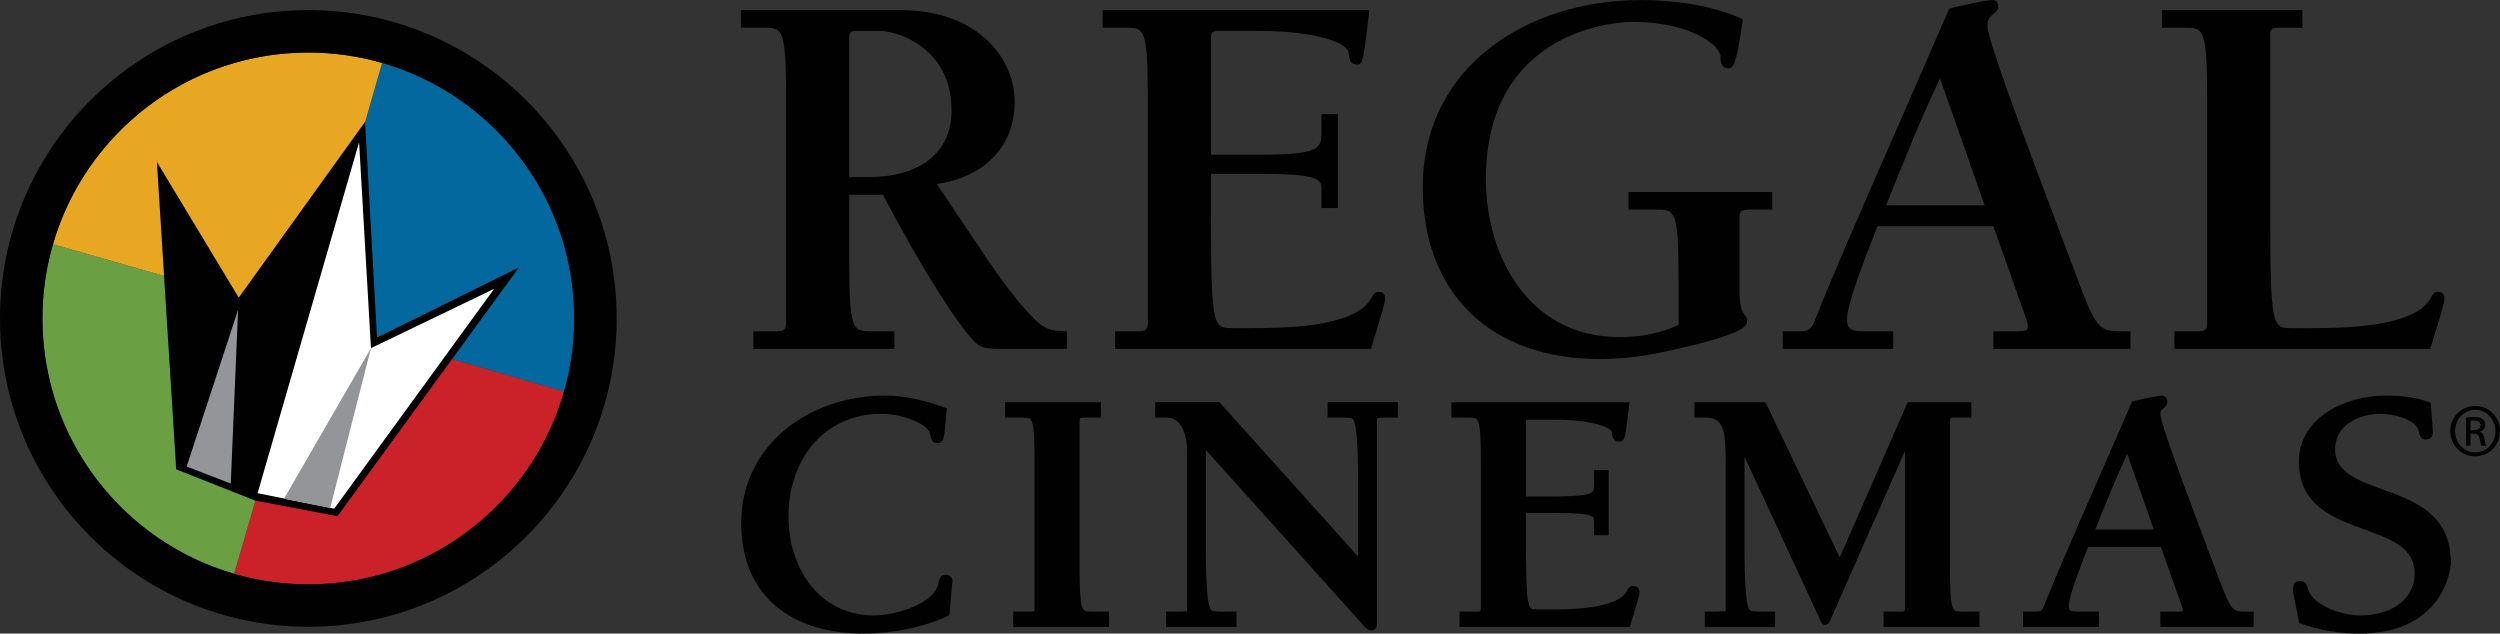
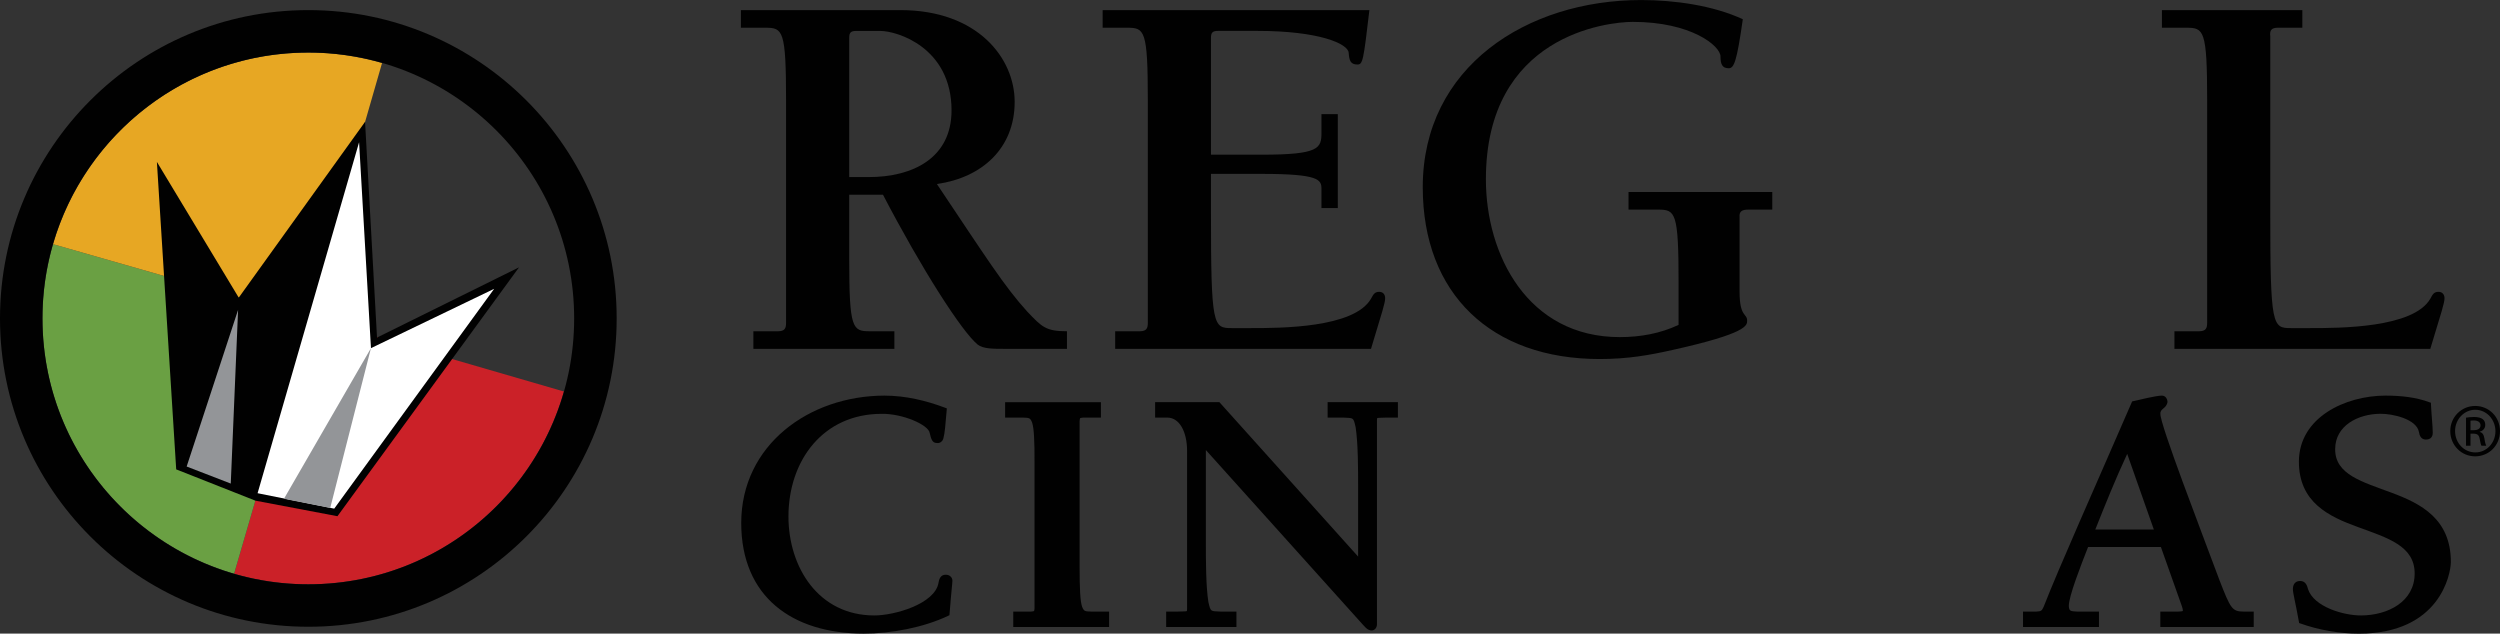
<svg xmlns="http://www.w3.org/2000/svg" version="1.1" id="Layer_1" x="0px" y="0px" width="1000.004px" height="253.448px" viewBox="0 0 1000.004 253.448" enable-background="new 0 0 1000.004 253.448" xml:space="preserve">
  <rect x="0" y="0" width="1000.004" height="253.448" fill="#333333" stroke="none" />
  <g>
    <path fill="#010101" d="M301.353,139.541v-7.036h9.829c2.808,0,3.245-1.264,3.245-3.417V40.112c0-28.161-1.311-29.019-8.285-29.019   h-9.782V4.041h63.795c30.923,0,45.713,19.237,45.713,36.71c0,18.55-13.043,30.298-31.109,32.857   c19.58,29.237,26.991,40.985,36.118,51.002c5.896,6.178,7.41,7.895,15.913,7.895v7.036h-24.83c-4.798,0-8.714,0-10.882-1.701   c-6.318-5.133-22.436-30.298-37.881-59.941h-13.511v25.602c0,28.146,1.318,29.004,8.269,29.004h9.798v7.036H301.353z    M339.686,70.832h7.84c17.403,0,33.091-7.473,33.091-26.679c0-25.166-21.772-31.781-28.512-31.781h-9.595   c-2.168,0-2.824,0.64-2.824,2.762V70.832z" />
    <path fill="#010101" d="M446.073,132.505h9.798c2.816,0,3.261-1.264,3.261-3.417V40.112c0-28.176-1.303-29.019-8.276-29.019h-9.79   V4.041H547.76c-2.387,20.282-2.621,21.764-4.806,21.764c-2.808,0-3.26-1.701-3.479-4.681c-0.219-3.62-11.764-8.768-36.566-8.768   h-15.688c-2.168,0-2.832,0.655-2.832,2.777v46.742h20.251c23.071,0,23.944-2.574,23.944-8.768V45.65h6.537v37.569h-6.537v-7.692   c0-3.62-0.873-5.975-23.944-5.975H484.39v15.586c0,45.432,0.874,46.103,8.277,46.103h7.613c11.756,0,41.363,0,48.119-11.749   c0.874-1.498,1.311-2.761,3.276-2.761c1.529,0,2.388,1.045,2.388,2.543c0,1.935-1.093,5.133-5.664,20.282H446.073V132.505z" />
    <path fill="#010101" d="M651.417,76.807h57.492v7.037h-9.596c-2.387,0-3.713,0.64-3.479,2.98v29.908   c0,10.234,3.026,8.519,3.026,11.529c0,1.903,0,5.102-29.814,11.717c-9.377,2.122-18.067,3.635-29.19,3.635   c-43.326,0-70.754-26.039-70.754-68.725c0-48.225,41.797-74.872,87.322-74.872c13.277,0,28.723,2.122,40.705,7.676   c-2.402,16.85-3.479,19.611-5.648,19.611c-2.637,0-3.275-1.7-3.275-4.696c0-4.275-11.764-13.854-35.057-13.854   c-10.235,0-58.787,5.32-58.787,62.953c0,30.283,16.74,63.14,53.561,63.14c8.268,0,16.318-1.482,23.511-4.898v-17.084   c0-28.146-1.295-29.019-8.269-29.019h-11.748V76.807z" />
-     <path fill="#010101" d="M750.987,90.474c-4.571,11.732-12.2,30.922-12.2,37.351c0,4.041,2.387,4.681,6.1,4.681h12.42v7.036H713.09   v-7.036h6.974c3.246,0,4.588-1.062,5.664-3.854c9.143-23.45,31.796-74.03,53.981-125.234C783.422,2.543,793.86,0,797.152,0   c1.529,0,2.168,1.482,2.168,2.746c0,2.574-4.367,3.026-4.367,7.286c0,7.457,24.4,70.191,36.383,102.424   c6.521,17.287,8.269,20.048,15.664,20.048h5.227v7.036h-54.871v-7.036h9.813c4.135,0,4.775-0.858,3.262-5.133l-13.074-36.898   H750.987z M776.027,31.359c-8.065,16.85-14.82,33.934-21.561,50.783h39.394L776.027,31.359z" />
    <path fill="#010101" d="M908.111,85.138c0,45.448,0.873,46.103,8.269,46.103h7.614c11.763,0,41.374,0,48.13-11.749   c0.858-1.498,1.295-2.761,3.262-2.761c1.528,0,2.418,1.045,2.418,2.543c0,1.935-1.107,5.133-5.68,20.267H869.777v-7.036h9.799   c2.823,0,3.291-1.264,3.291-3.417V40.112c0-28.161-1.342-29.019-8.3-29.019h-9.798V4.041h56.166v7.052h-9.782   c-2.839,0-3.276,1.279-3.042,3.433V85.138z" />
    <path fill="#CB2128" d="M123.495,126.966L93.633,229.5c9.423,2.729,19.385,4.228,29.705,4.228   c48.583,0,89.538-32.607,102.237-77.118L123.495,126.966z" />
    <path fill="#6AA043" d="M21.218,97.666c-2.738,9.439-4.244,19.393-4.244,29.721c0,48.427,32.381,89.241,76.659,102.097   l29.861-102.503L21.218,97.666z" />
-     <path fill="#02689E" d="M152.826,25.197l-29.331,101.785l102.081,29.628c2.652-9.299,4.104-19.081,4.104-29.222   C229.679,78.882,197.196,37.99,152.826,25.197" />
    <path fill="#E7A723" d="M123.495,126.966l29.331-101.769c-9.369-2.699-19.253-4.181-29.487-4.181   c-48.435,0-89.249,32.357-102.12,76.65L123.495,126.966z" />
    <polygon fill="#010101" points="150.805,135.017 146.023,48.724 145.976,48.833 145.976,48.802 95.498,119.056 62.757,64.762    70.48,187.75 102.151,200.263 134.977,206.487 207.61,106.934  " />
    <polygon fill="#FFFFFF" points="148.387,139.26 143.636,56.899 103.033,197.282 133.69,203.461 197.665,115.53  " />
    <polygon fill="#939598" points="148.387,139.26 113.572,199.529 132.091,203.18  " />
    <polygon fill="#939598" points="95.24,123.939 92.307,193.429 74.662,186.61  " />
    <path fill="#010101" d="M123.338,4.041C55.222,4.041,0,59.255,0,127.372c0,68.132,55.222,123.331,123.338,123.331   c68.117,0,123.331-55.198,123.331-123.331C246.669,59.255,191.455,4.041,123.338,4.041 M123.338,233.728   c-58.756,0-106.356-47.601-106.356-106.356c0-58.74,47.6-106.356,106.356-106.356c58.725,0,106.325,47.616,106.325,106.356   C229.664,186.127,182.063,233.728,123.338,233.728" />
    <path fill="#010101" d="M378.332,229.89c-2.294-0.047-2.715,2.06-2.902,3.104c-1.326,8.675-18.02,13.262-25.79,13.184   c-22.154-0.047-34.222-19.112-34.261-39.565c0.039-22.653,14.026-41.079,37.265-41.079c8.425-0.141,18.722,4.399,19.229,7.613   c0.593,2.559,1.03,4.057,2.918,4.057c0.897,0.172,2.355-0.421,2.637-2.2c0.452-1.716,0.749-4.82,1.256-11.046l0.055-0.593   l-0.562-0.219c-7.723-2.933-16.039-4.898-24.409-4.898c-30.119,0.047-57.281,19.736-57.281,51.002   c0.055,29.518,20.407,44.152,48.919,44.184c11.046,0,23.878-2.355,33.973-7.161l0.413-0.203l0.023-0.452   c0.718-9.33,1.146-12.139,1.146-13.402C380.959,231.091,379.985,229.89,378.332,229.89" />
    <path fill="#010101" d="M432.812,242.604c-0.718-2.184-0.968-6.942-0.968-16.085v-58.022c0.219-1.357-0.171-1.264,1.342-1.451   h7.185v-6.162h-38.325v6.162h7.177c2.324,0.109,2.879-0.046,3.635,2.029c0.733,2.199,0.983,6.942,0.96,16.101v58.022   c-0.188,1.342,0.194,1.248-1.342,1.435h-7.169v6.179h38.333v-6.179h-7.161C434.123,244.524,433.583,244.68,432.812,242.604" />
    <path fill="#010101" d="M531.051,167.046h6.459c3.9,0.234,3.838-0.249,4.759,3.932c0.982,6.568,0.982,16.585,0.982,24.229v27.428   l-55.491-61.767h-25.711v6.178h4.922c4.782,0.016,7.855,5.602,7.863,13.277v63.296c-0.102,1.232,0.374,0.827-3.619,1.014h-4.751   v6.163h28.114v-6.163h-6.467c-3.893-0.233-3.838,0.25-4.774-3.932c-0.99-6.552-0.99-16.568-0.99-24.213v-36.477l61.388,68.288   c2.278,2.449,3.073,3.791,4.853,3.885c1.451,0,2.199-1.295,2.199-2.434v-81.659c0.094-1.264-0.374-0.843,3.62-1.046h4.759v-6.178   h-28.114V167.046z" />
-     <path fill="#010101" d="M653.461,234.336c-1.763-0.016-2.372,1.373-2.824,2.2c-3.744,6.989-23.06,7.363-30.673,7.255h-4.961   c-2.465-0.172-2.84,0.327-3.744-3.261c-0.719-3.651-0.858-11.187-0.858-25.992v-9.361h12.403c7.473,0,11.357,0.405,13.184,1.014   c1.778,0.718,1.514,0.937,1.638,2.075v5.804h5.835v-26.055h-5.835v5.664c-0.14,3.604,0.421,4.664-14.821,4.914h-12.403v-29.674   c0.218-1.232-0.233-0.812,1.062-1.046h10.203c8.02,0,13.9,0.843,17.723,1.95c3.854,1.03,5.445,2.637,5.336,3.027   c0,1.872,0.702,3.9,3.059,3.807c1.076,0.094,2.012-0.905,2.293-2.777c0.406-1.966,0.826-5.492,1.623-12.122l0.094-0.89h-71.222   v6.178h7.177c2.324,0.109,2.87-0.046,3.635,2.029c0.733,2.199,0.968,6.942,0.968,16.116v58.007   c-0.203,1.342,0.187,1.264-1.357,1.45h-7.161v6.163h68.069l0.172-0.562c2.979-9.907,3.697-11.889,3.729-13.465   C655.801,235.537,654.865,234.336,653.461,234.336" />
-     <path fill="#010101" d="M780.973,242.62c-0.718-2.199-0.968-6.958-0.968-16.101v-58.022c0.203-1.357-0.172-1.264,1.342-1.451h7.193   v-6.162h-25.447L735.9,222.947l-29.705-62.063h-28.41v6.162h4.617c7.193,0.016,7.801,5.602,7.879,17.864v58.709   c-0.094,1.232,0.359,0.812-3.604,1.014h-4.759v6.179h28.114v-6.179h-6.459c-3.885-0.233-3.854,0.25-4.774-3.932   c-0.983-6.552-0.999-16.568-0.999-24.213v-33.81l29.894,64.467c0.312,0.499,0.452,2.574,2.402,2.823   c1.981-0.249,2.091-2.324,2.45-2.854l29.439-66.744v62.828c-0.219,1.342,0.188,1.248-1.342,1.435h-7.192v6.179h38.333v-6.179   h-7.176C782.268,244.524,781.722,244.68,780.973,242.62" />
    <path fill="#010101" d="M887.797,232.074c-7.785-20.906-23.714-62.157-23.637-66.494c-0.187-2.2,2.388-2.06,2.84-4.743   c0-1.029-0.608-2.559-2.216-2.59c-2.387,0.016-9.096,1.686-11.545,2.231l-0.391,0.093l-0.155,0.375   c-14.463,33.372-29.222,66.338-35.197,81.689c-0.749,1.654-0.983,1.904-2.964,1.997h-5.32v6.179h30.376v-6.179h-8.862   c-2.465-0.171-3.088-0.093-3.197-2.262c-0.047-3.698,4.695-15.93,7.707-23.559h29.128l8.347,23.543   c0.281,0.827,0.438,1.436,0.438,1.763c-0.016,0.375,0.108,0.406-1.826,0.515h-7.192v6.179h37.366v-6.179h-4.197   C892.883,244.571,892.212,243.479,887.797,232.074 M838.122,211.808c4.01-10.063,8.081-20.22,12.763-30.252l10.655,30.252H838.122z   " />
    <path fill="#010101" d="M956.694,197.11c-11.717-4.384-22.731-7.254-22.622-17.489c0.016-9.392,9.204-14.072,18.082-14.104   c4.993-0.063,14.509,2.138,15.431,7.302c0.187,1.17,0.717,3.011,2.729,2.995c0.577,0,1.248-0.063,1.856-0.499   c0.609-0.438,0.952-1.264,0.937-2.231c0-2.324-0.577-7.848-0.718-11.451l-0.016-0.53l-0.5-0.172   c-5.662-2.122-11.856-2.684-17.723-2.684c-16.101,0.031-34.526,8.737-34.589,26.383c-0.016,16.412,12.107,22.014,23.651,26.21   c11.717,4.307,22.701,7.474,22.654,18.598c-0.031,11.202-10.656,16.693-21.39,16.74c-7.037,0.047-18.894-3.433-21.25-10.484   c-0.327-1.186-0.826-3.292-3.15-3.308c-2.699,0-2.918,2.434-2.918,3.167c0.016,1.935,1.014,5.273,2.418,13.215l0.078,0.452   l0.437,0.141c7.474,2.668,15.633,4.088,23.559,4.088c32.264-0.031,36.648-23.762,36.695-28.613   C980.377,207.532,968.27,201.401,956.694,197.11" />
    <path fill="#010101" d="M990.112,162.382c5.523,0,9.893,4.446,9.893,10.047c0,5.68-4.369,10.11-9.938,10.11   c-5.508,0-9.954-4.431-9.954-10.11c0-5.601,4.446-10.047,9.954-10.047H990.112z M990.066,163.91c-4.415,0-8.035,3.839-8.035,8.519   c0,4.774,3.62,8.534,8.081,8.534c4.479,0.047,8.066-3.76,8.066-8.472c0-4.742-3.588-8.581-8.066-8.581H990.066z M988.209,178.295   h-1.795v-11.233c0.921-0.124,1.826-0.265,3.184-0.265c1.669,0,2.808,0.343,3.463,0.843c0.671,0.499,1.045,1.264,1.045,2.324   c0,1.482-0.998,2.355-2.199,2.73v0.109c0.998,0.156,1.654,1.061,1.888,2.715c0.249,1.747,0.515,2.402,0.702,2.776h-1.888   c-0.25-0.374-0.515-1.404-0.749-2.854c-0.266-1.436-0.982-1.966-2.418-1.966h-1.232V178.295z M988.209,172.086h1.295   c1.451,0,2.715-0.546,2.715-1.935c0-0.999-0.703-1.966-2.715-1.966c-0.578,0-0.983,0.047-1.295,0.094V172.086z" />
  </g>
</svg>